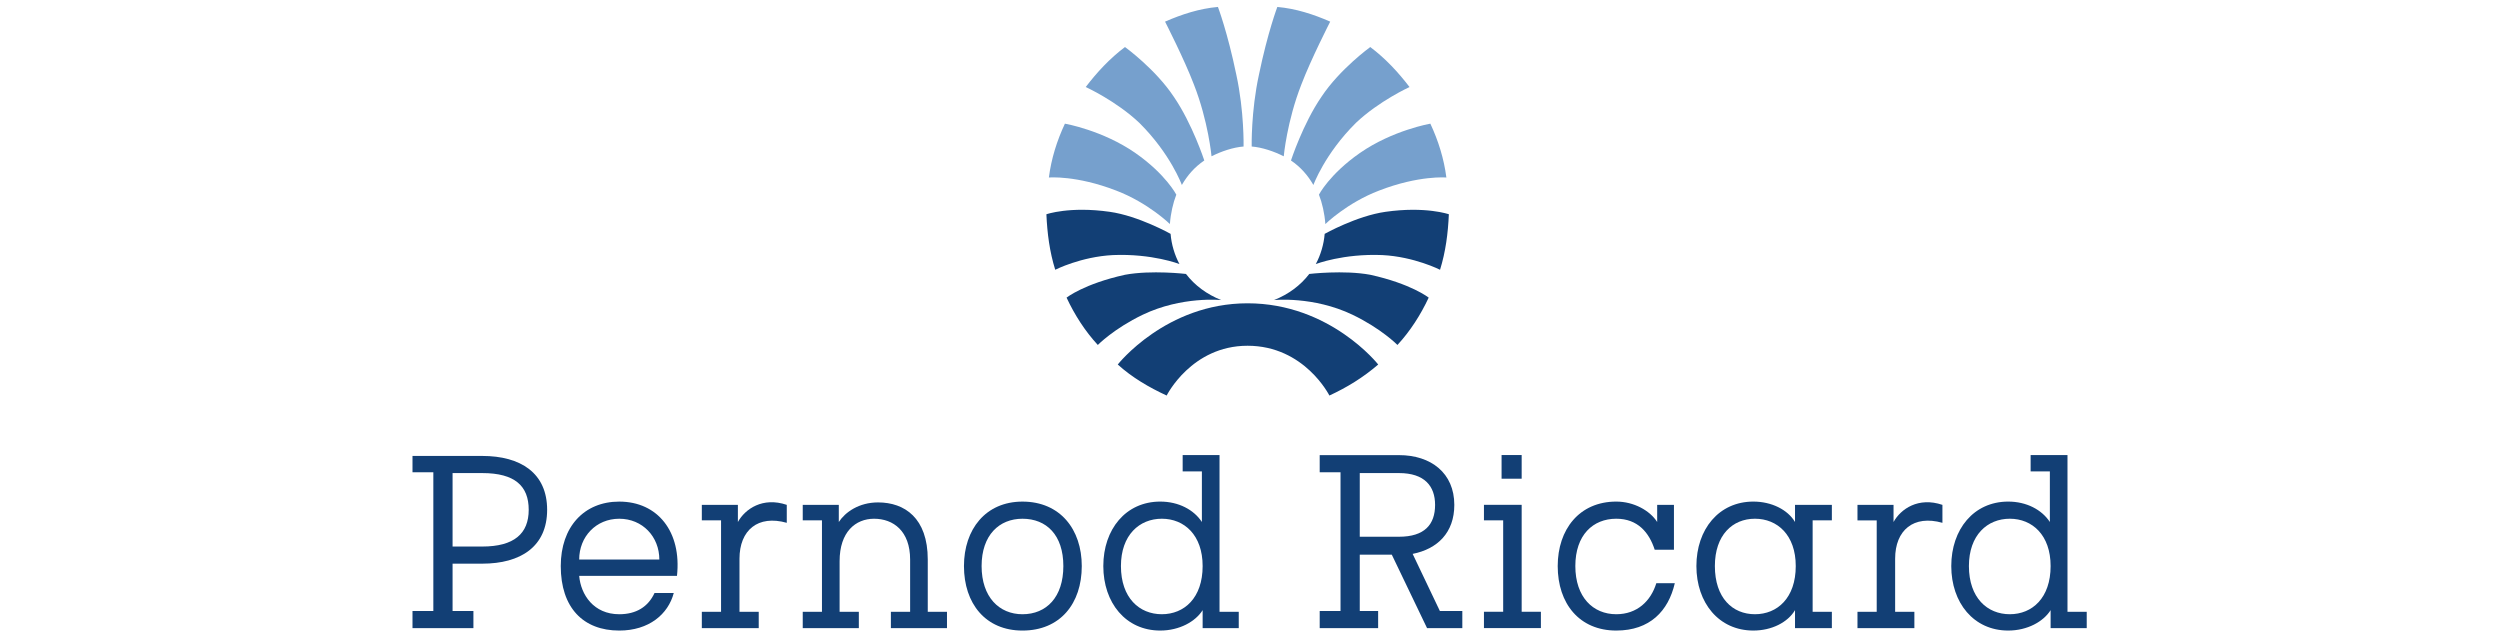
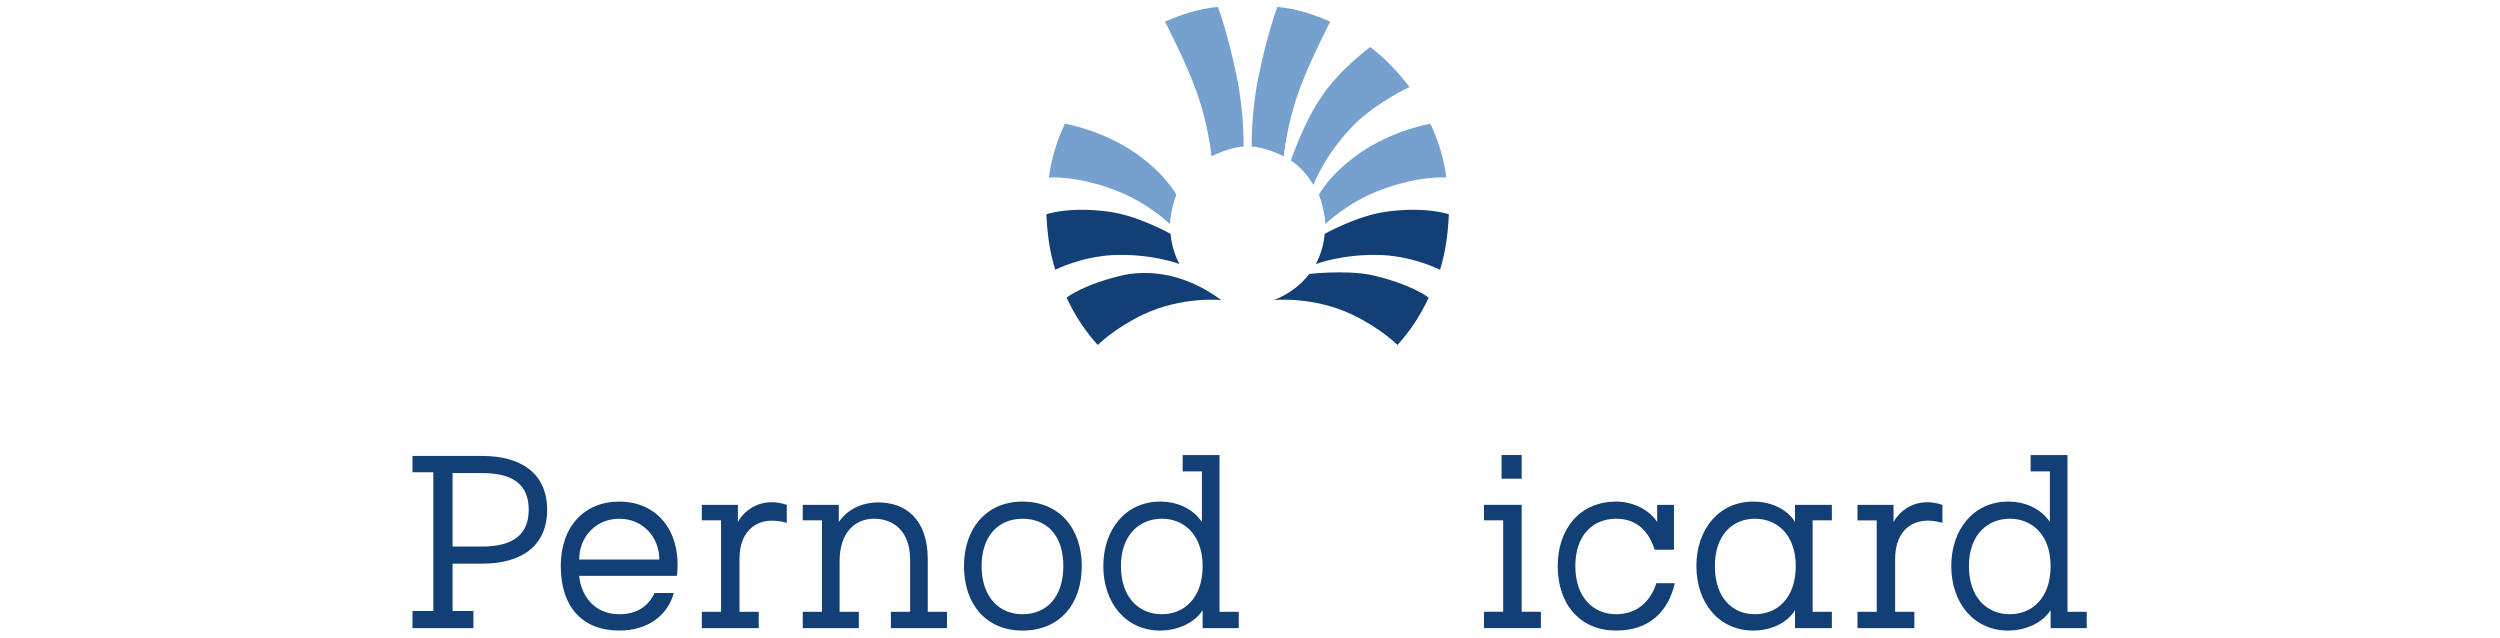
<svg xmlns="http://www.w3.org/2000/svg" width="200" height="51" viewBox="0 0 200 51" fill="none">
  <g clip-path="url(#clip0_4750_1917)">
    <path d="M157.513 45.285C157.513 47.832 158.988 49.138 160.784 49.138C162.579 49.138 164.049 47.832 164.049 45.285C164.049 42.804 162.579 41.498 160.784 41.498C158.988 41.498 157.513 42.804 157.513 45.285ZM165.399 48.942H166.938V50.248H164.049V48.812C163.476 49.726 162.194 50.444 160.656 50.444C157.897 50.444 156.102 48.224 156.102 45.285C156.102 42.347 157.897 40.127 160.656 40.127C162.126 40.127 163.348 40.78 163.989 41.759V37.711L162.45 37.711V36.405H165.399V48.942Z" fill="#123F75" />
    <path d="M151.611 48.943H153.15V50.249L148.598 50.249V48.943H150.137V41.63H148.598V40.389H151.483V41.76C152.06 40.716 153.471 39.736 155.394 40.389V41.825C153.086 41.173 151.611 42.413 151.611 44.699V48.943Z" fill="#123F75" />
    <path d="M110.325 15.247C107.76 16.226 106.028 17.925 106.028 17.925C105.968 17.075 105.772 16.226 105.515 15.573C105.515 15.573 106.353 13.941 108.786 12.243C111.415 10.415 114.428 9.893 114.428 9.893C115.069 11.264 115.518 12.7 115.71 14.202C115.71 14.202 113.53 14.006 110.325 15.247Z" fill="#76A0CD" />
    <path d="M108.467 9.836C105.97 12.317 105.072 14.799 105.072 14.799C104.619 14.014 104.047 13.362 103.278 12.839C103.278 12.839 104.235 9.901 105.714 7.746C107.184 5.526 109.621 3.763 109.621 3.763C110.839 4.677 111.865 5.787 112.763 6.963C112.763 6.963 110.327 8.072 108.467 9.836H108.467Z" fill="#76A0CD" />
    <path d="M104.109 6.759C102.955 9.697 102.699 12.505 102.699 12.505C101.929 12.113 100.972 11.787 100.135 11.721C100.135 11.721 100.075 8.913 100.716 5.975C101.417 2.58 102.186 0.556 102.186 0.556C103.665 0.686 105.075 1.143 106.417 1.731C106.417 1.731 104.878 4.734 104.109 6.759Z" fill="#76A0CD" />
    <path d="M108.205 25.181C105.067 23.679 101.922 24.005 101.922 24.005C103.076 23.549 104.041 22.831 104.742 21.916C104.742 21.916 107.503 21.59 109.616 21.981C112.885 22.699 114.296 23.809 114.296 23.809C113.655 25.181 112.821 26.487 111.796 27.597C111.796 27.597 110.513 26.291 108.205 25.181Z" fill="#123F75" />
    <path d="M110.587 20.406C107.444 20.276 105.264 21.125 105.264 21.125C105.649 20.406 105.905 19.558 105.974 18.708C105.974 18.708 108.534 17.272 110.843 16.945C114.048 16.489 115.908 17.141 115.908 17.141C115.844 18.643 115.652 20.145 115.203 21.582C115.203 21.582 113.151 20.537 110.587 20.406Z" fill="#123F75" />
    <path d="M89.296 15.247C91.861 16.226 93.592 17.924 93.592 17.924C93.652 17.075 93.849 16.226 94.105 15.573C94.105 15.573 93.267 13.941 90.834 12.243C88.206 10.415 85.193 9.893 85.193 9.893C84.551 11.263 84.102 12.7 83.91 14.202C83.91 14.202 86.09 14.006 89.296 15.247Z" fill="#76A0CD" />
-     <path d="M91.154 9.836C93.651 12.316 94.548 14.798 94.548 14.798C95.001 14.014 95.574 13.361 96.343 12.838C96.343 12.838 95.386 9.901 93.907 7.745C92.437 5.526 89.999 3.763 89.999 3.763C88.781 4.676 87.755 5.787 86.858 6.962C86.858 6.962 89.294 8.072 91.154 9.836H91.154Z" fill="#76A0CD" />
    <path d="M95.511 6.758C96.665 9.696 96.922 12.504 96.922 12.504C97.691 12.113 98.648 11.786 99.486 11.721C99.486 11.721 99.546 8.913 98.905 5.975C98.204 2.579 97.435 0.555 97.435 0.555C95.956 0.686 94.546 1.143 93.204 1.731C93.204 1.731 94.742 4.734 95.511 6.758Z" fill="#76A0CD" />
-     <path d="M91.416 25.18C94.553 23.678 97.699 24.005 97.699 24.005C96.545 23.548 95.579 22.83 94.878 21.916C94.878 21.916 92.117 21.589 90.005 21.981C86.735 22.699 85.325 23.809 85.325 23.809C85.966 25.18 86.799 26.486 87.825 27.597C87.825 27.597 89.107 26.291 91.416 25.18Z" fill="#123F75" />
+     <path d="M91.416 25.18C94.553 23.678 97.699 24.005 97.699 24.005C94.878 21.916 92.117 21.589 90.005 21.981C86.735 22.699 85.325 23.809 85.325 23.809C85.966 25.18 86.799 26.486 87.825 27.597C87.825 27.597 89.107 26.291 91.416 25.18Z" fill="#123F75" />
    <path d="M89.034 20.406C92.177 20.275 94.356 21.124 94.356 21.124C93.972 20.406 93.715 19.557 93.647 18.708C93.647 18.708 91.086 17.271 88.777 16.945C85.572 16.488 83.712 17.141 83.712 17.141C83.776 18.643 83.969 20.145 84.418 21.581C84.418 21.581 86.47 20.536 89.034 20.406Z" fill="#123F75" />
-     <path d="M99.804 27.66C104.359 27.66 106.351 31.643 106.351 31.643C107.761 30.991 109.043 30.206 110.257 29.161C110.257 29.161 106.411 24.264 99.804 24.264C93.265 24.264 89.421 29.161 89.421 29.161C90.575 30.206 91.922 30.99 93.333 31.643C93.333 31.643 95.316 27.66 99.804 27.66H99.804Z" fill="#123F75" />
    <path d="M36.206 37.846V43.723H38.578C41.143 43.723 42.297 42.678 42.297 40.785C42.297 38.891 41.207 37.846 38.578 37.846L36.206 37.846ZM36.206 48.881H37.873V50.253H33V48.881H34.667L34.667 37.781H33V36.475L38.578 36.475C41.656 36.475 43.771 37.846 43.771 40.784C43.771 43.723 41.656 45.093 38.578 45.093H36.206L36.206 48.881Z" fill="#123F75" />
    <path d="M52.747 44.764C52.747 42.936 51.401 41.499 49.541 41.499C47.682 41.499 46.335 42.936 46.335 44.764H52.747ZM53.901 47.442C53.453 49.139 51.913 50.445 49.541 50.445C46.656 50.445 44.861 48.617 44.861 45.286C44.861 42.153 46.72 40.128 49.541 40.128C52.618 40.128 54.542 42.544 54.158 46.07L46.335 46.07C46.464 47.572 47.49 49.139 49.541 49.139C50.888 49.139 51.849 48.551 52.362 47.442L53.901 47.442Z" fill="#123F75" />
    <path d="M59.159 48.943H60.698V50.249L56.146 50.249V48.943H57.684V41.629H56.146V40.388H59.031V41.76C59.608 40.715 61.019 39.736 62.942 40.388V41.825C60.634 41.172 59.159 42.413 59.159 44.698V48.943Z" fill="#123F75" />
    <path d="M74.221 48.943H75.759L75.759 50.249H71.271V48.943H72.81L72.81 44.764C72.81 42.479 71.463 41.499 69.925 41.499C68.45 41.499 67.168 42.544 67.168 44.894V48.943H68.707V50.249H64.219V48.943H65.757V41.629H64.219V40.389L67.104 40.389V41.76C67.617 40.977 68.707 40.193 70.245 40.193C72.362 40.193 74.221 41.434 74.221 44.764V48.943Z" fill="#123F75" />
    <path d="M81.797 49.139C83.721 49.139 85.068 47.768 85.068 45.286C85.068 42.805 83.721 41.499 81.797 41.499C79.939 41.499 78.528 42.805 78.528 45.286C78.528 47.768 79.939 49.139 81.798 49.139H81.797ZM81.797 40.128C84.811 40.128 86.542 42.349 86.542 45.286C86.542 48.29 84.811 50.445 81.797 50.445C78.849 50.445 77.117 48.29 77.117 45.286C77.117 42.349 78.849 40.128 81.797 40.128Z" fill="#123F75" />
    <path d="M89.675 45.285C89.675 47.832 91.15 49.138 92.946 49.138C94.741 49.138 96.211 47.832 96.211 45.285C96.211 42.804 94.741 41.498 92.946 41.498C91.15 41.498 89.675 42.804 89.675 45.285ZM97.562 48.942H99.1V50.248H96.211V48.812C95.639 49.726 94.356 50.444 92.818 50.444C90.06 50.444 88.265 48.224 88.265 45.285C88.265 42.347 90.06 40.127 92.818 40.127C94.288 40.127 95.51 40.78 96.151 41.759V37.711L94.613 37.711V36.405H97.562V48.942Z" fill="#123F75" />
-     <path d="M108.781 37.846V42.939H111.918C113.969 42.939 114.807 41.959 114.807 40.392C114.807 38.891 113.969 37.846 111.918 37.846H108.781ZM105.575 36.41H111.918C114.482 36.41 116.345 37.846 116.345 40.392C116.345 42.613 114.995 43.919 113.012 44.311L115.191 48.882H116.986V50.253H114.166L111.345 44.376H108.781V48.882H110.251V50.253L105.576 50.253V48.882H107.242L107.242 37.781H105.576L105.575 36.41Z" fill="#123F75" />
    <path d="M120.126 38.297H121.733V36.403H120.126V38.297ZM121.733 48.941H123.272V50.247H118.716V48.941H120.254V41.627H118.716V40.386H121.733V48.941Z" fill="#123F75" />
    <path d="M133.984 46.657C133.471 48.877 131.993 50.444 129.3 50.444C126.352 50.444 124.617 48.289 124.617 45.285C124.617 42.347 126.352 40.127 129.3 40.127C130.711 40.127 131.993 40.846 132.574 41.759V40.388H133.916V43.98H132.377C131.933 42.609 131.027 41.498 129.3 41.498C127.437 41.498 126.027 42.804 126.027 45.285C126.027 47.767 127.437 49.138 129.3 49.138C130.967 49.138 132.061 48.093 132.506 46.657H133.984Z" fill="#123F75" />
    <path d="M137.19 45.285C137.19 47.832 138.601 49.138 140.395 49.138C142.19 49.138 143.66 47.832 143.66 45.285C143.66 42.804 142.19 41.498 140.395 41.498C138.601 41.498 137.19 42.804 137.19 45.285ZM143.601 40.388L146.549 40.388V41.629H145.011V48.943H146.549V50.249H143.601V48.812C143.019 49.791 141.737 50.444 140.267 50.444C137.507 50.444 135.712 48.224 135.712 45.285C135.712 42.347 137.506 40.127 140.267 40.127C141.737 40.127 143.019 40.78 143.601 41.759L143.601 40.388Z" fill="#123F75" />
  </g>
  <defs>
    <clipPath id="clip0_4750_1917">
      <rect width="134" height="50" fill="white" transform="translate(33 0.5)" />
    </clipPath>
  </defs>
</svg>